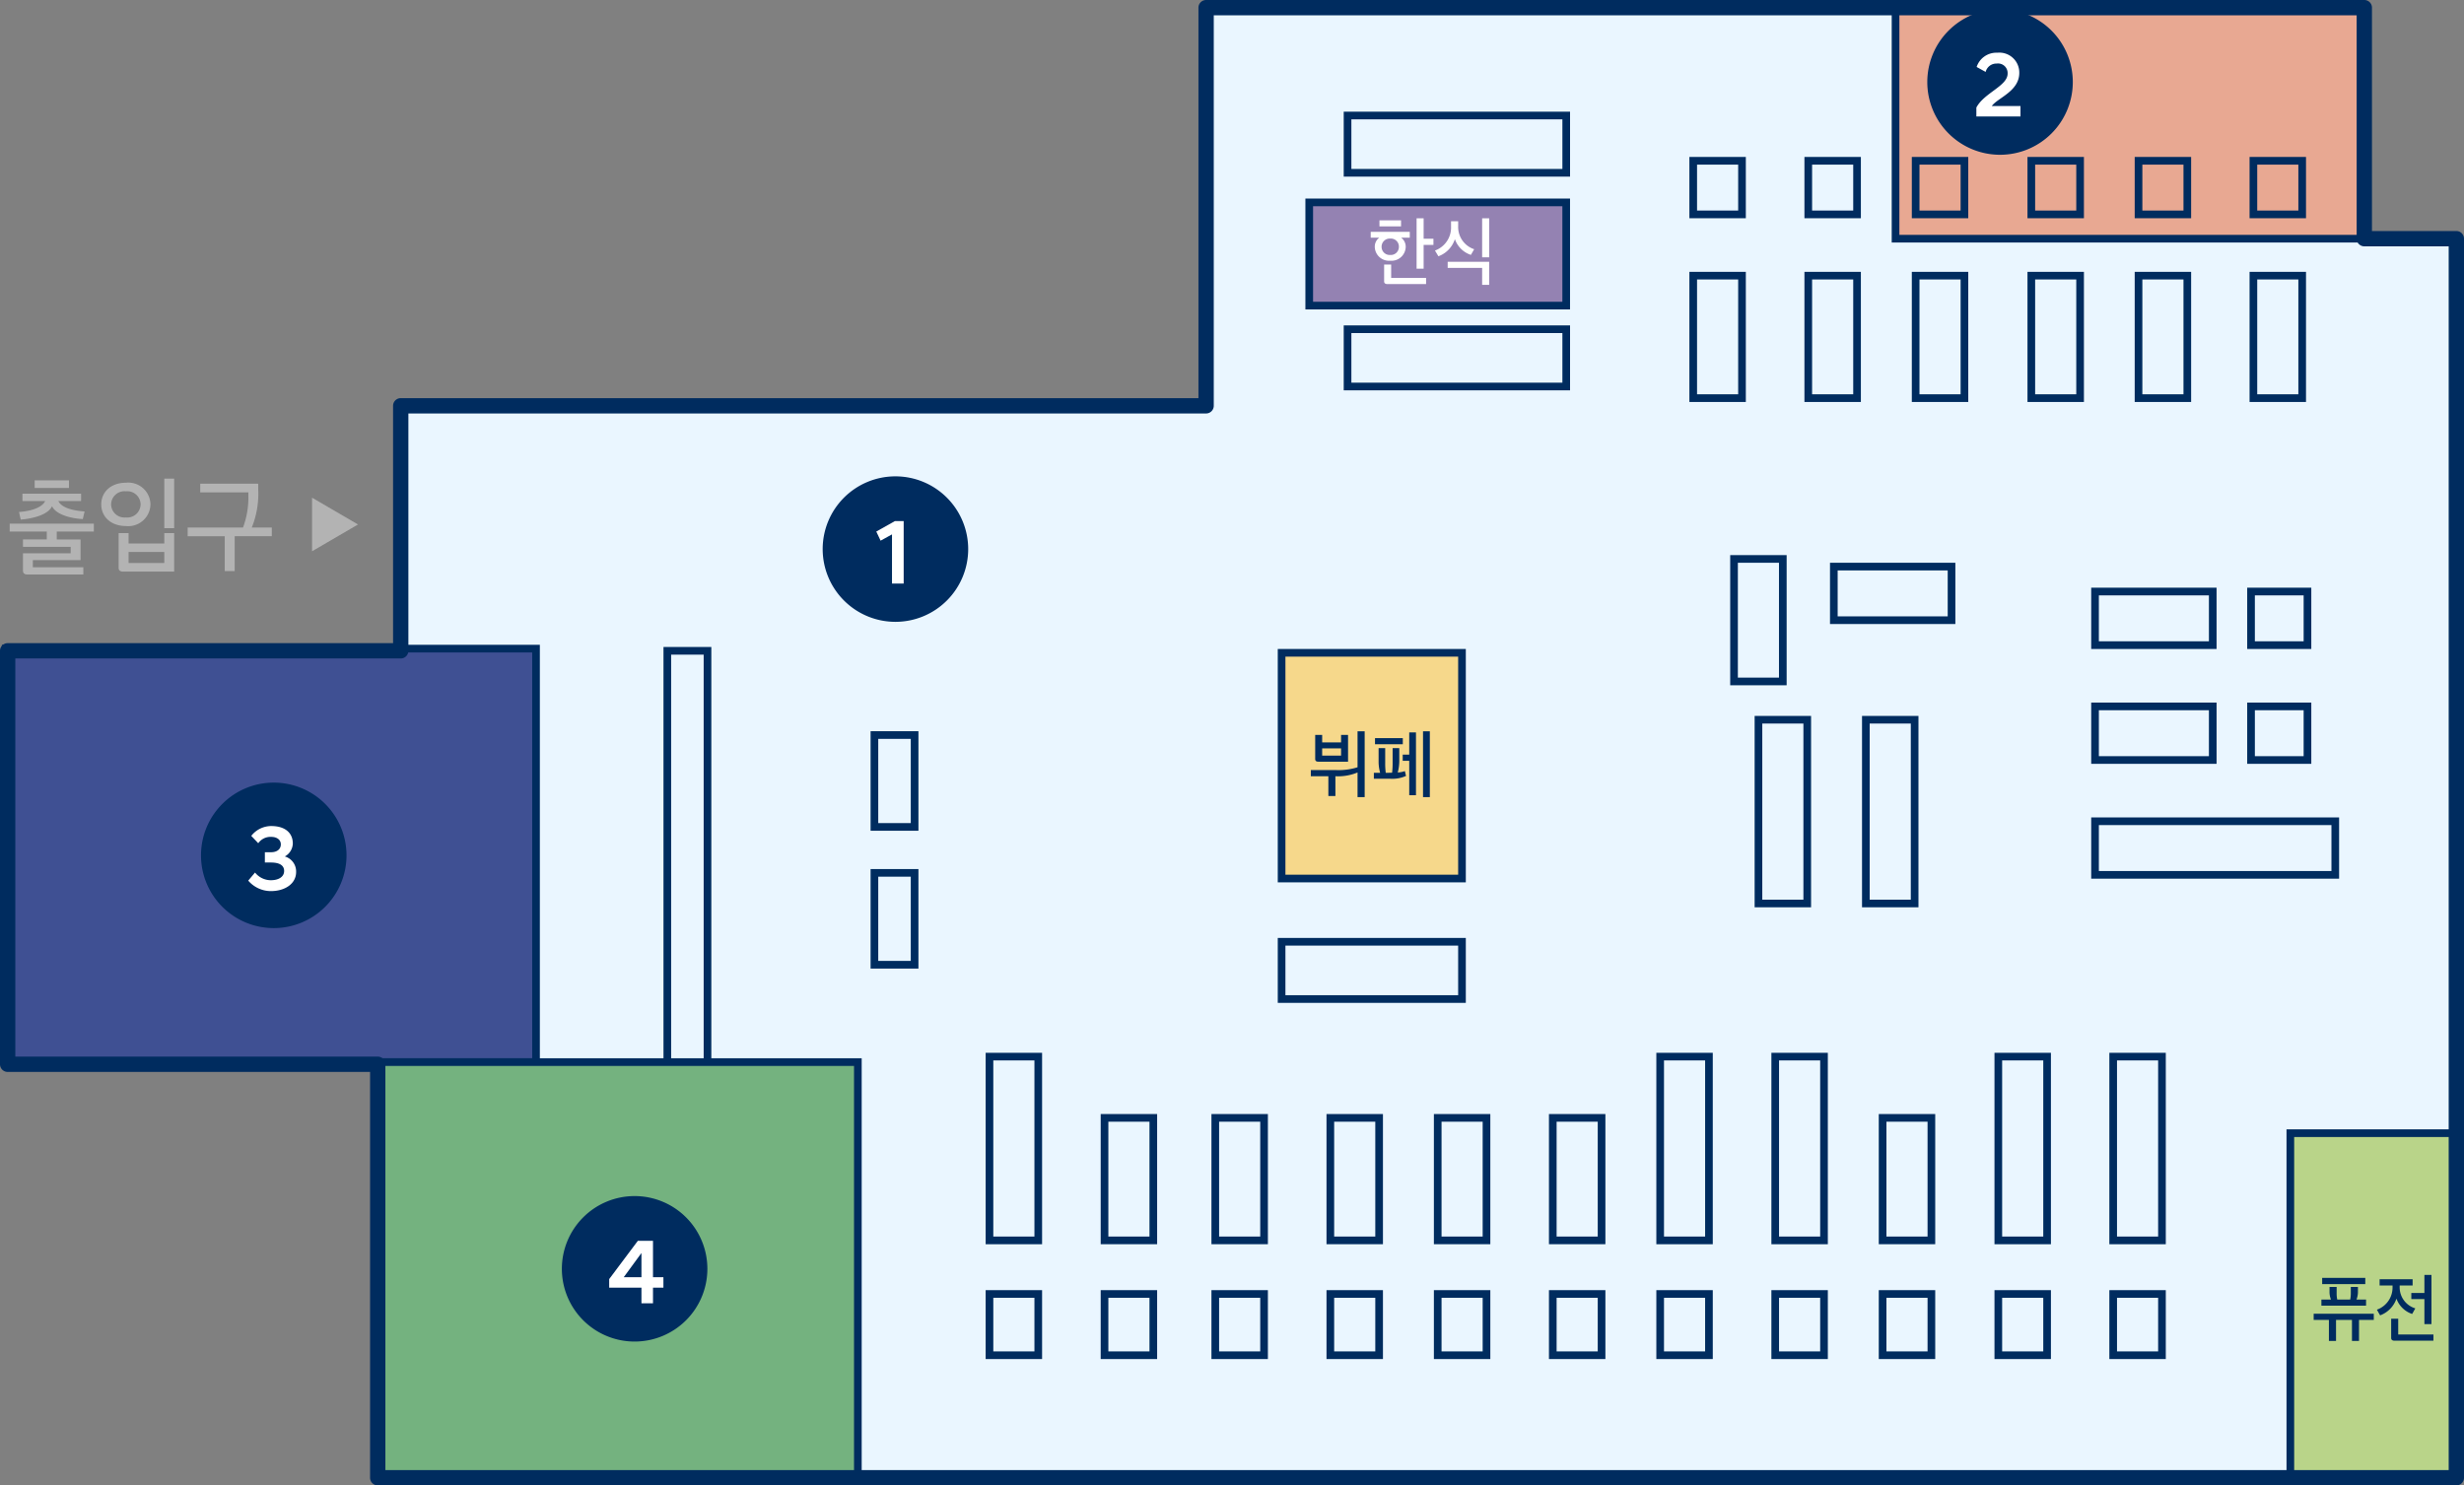
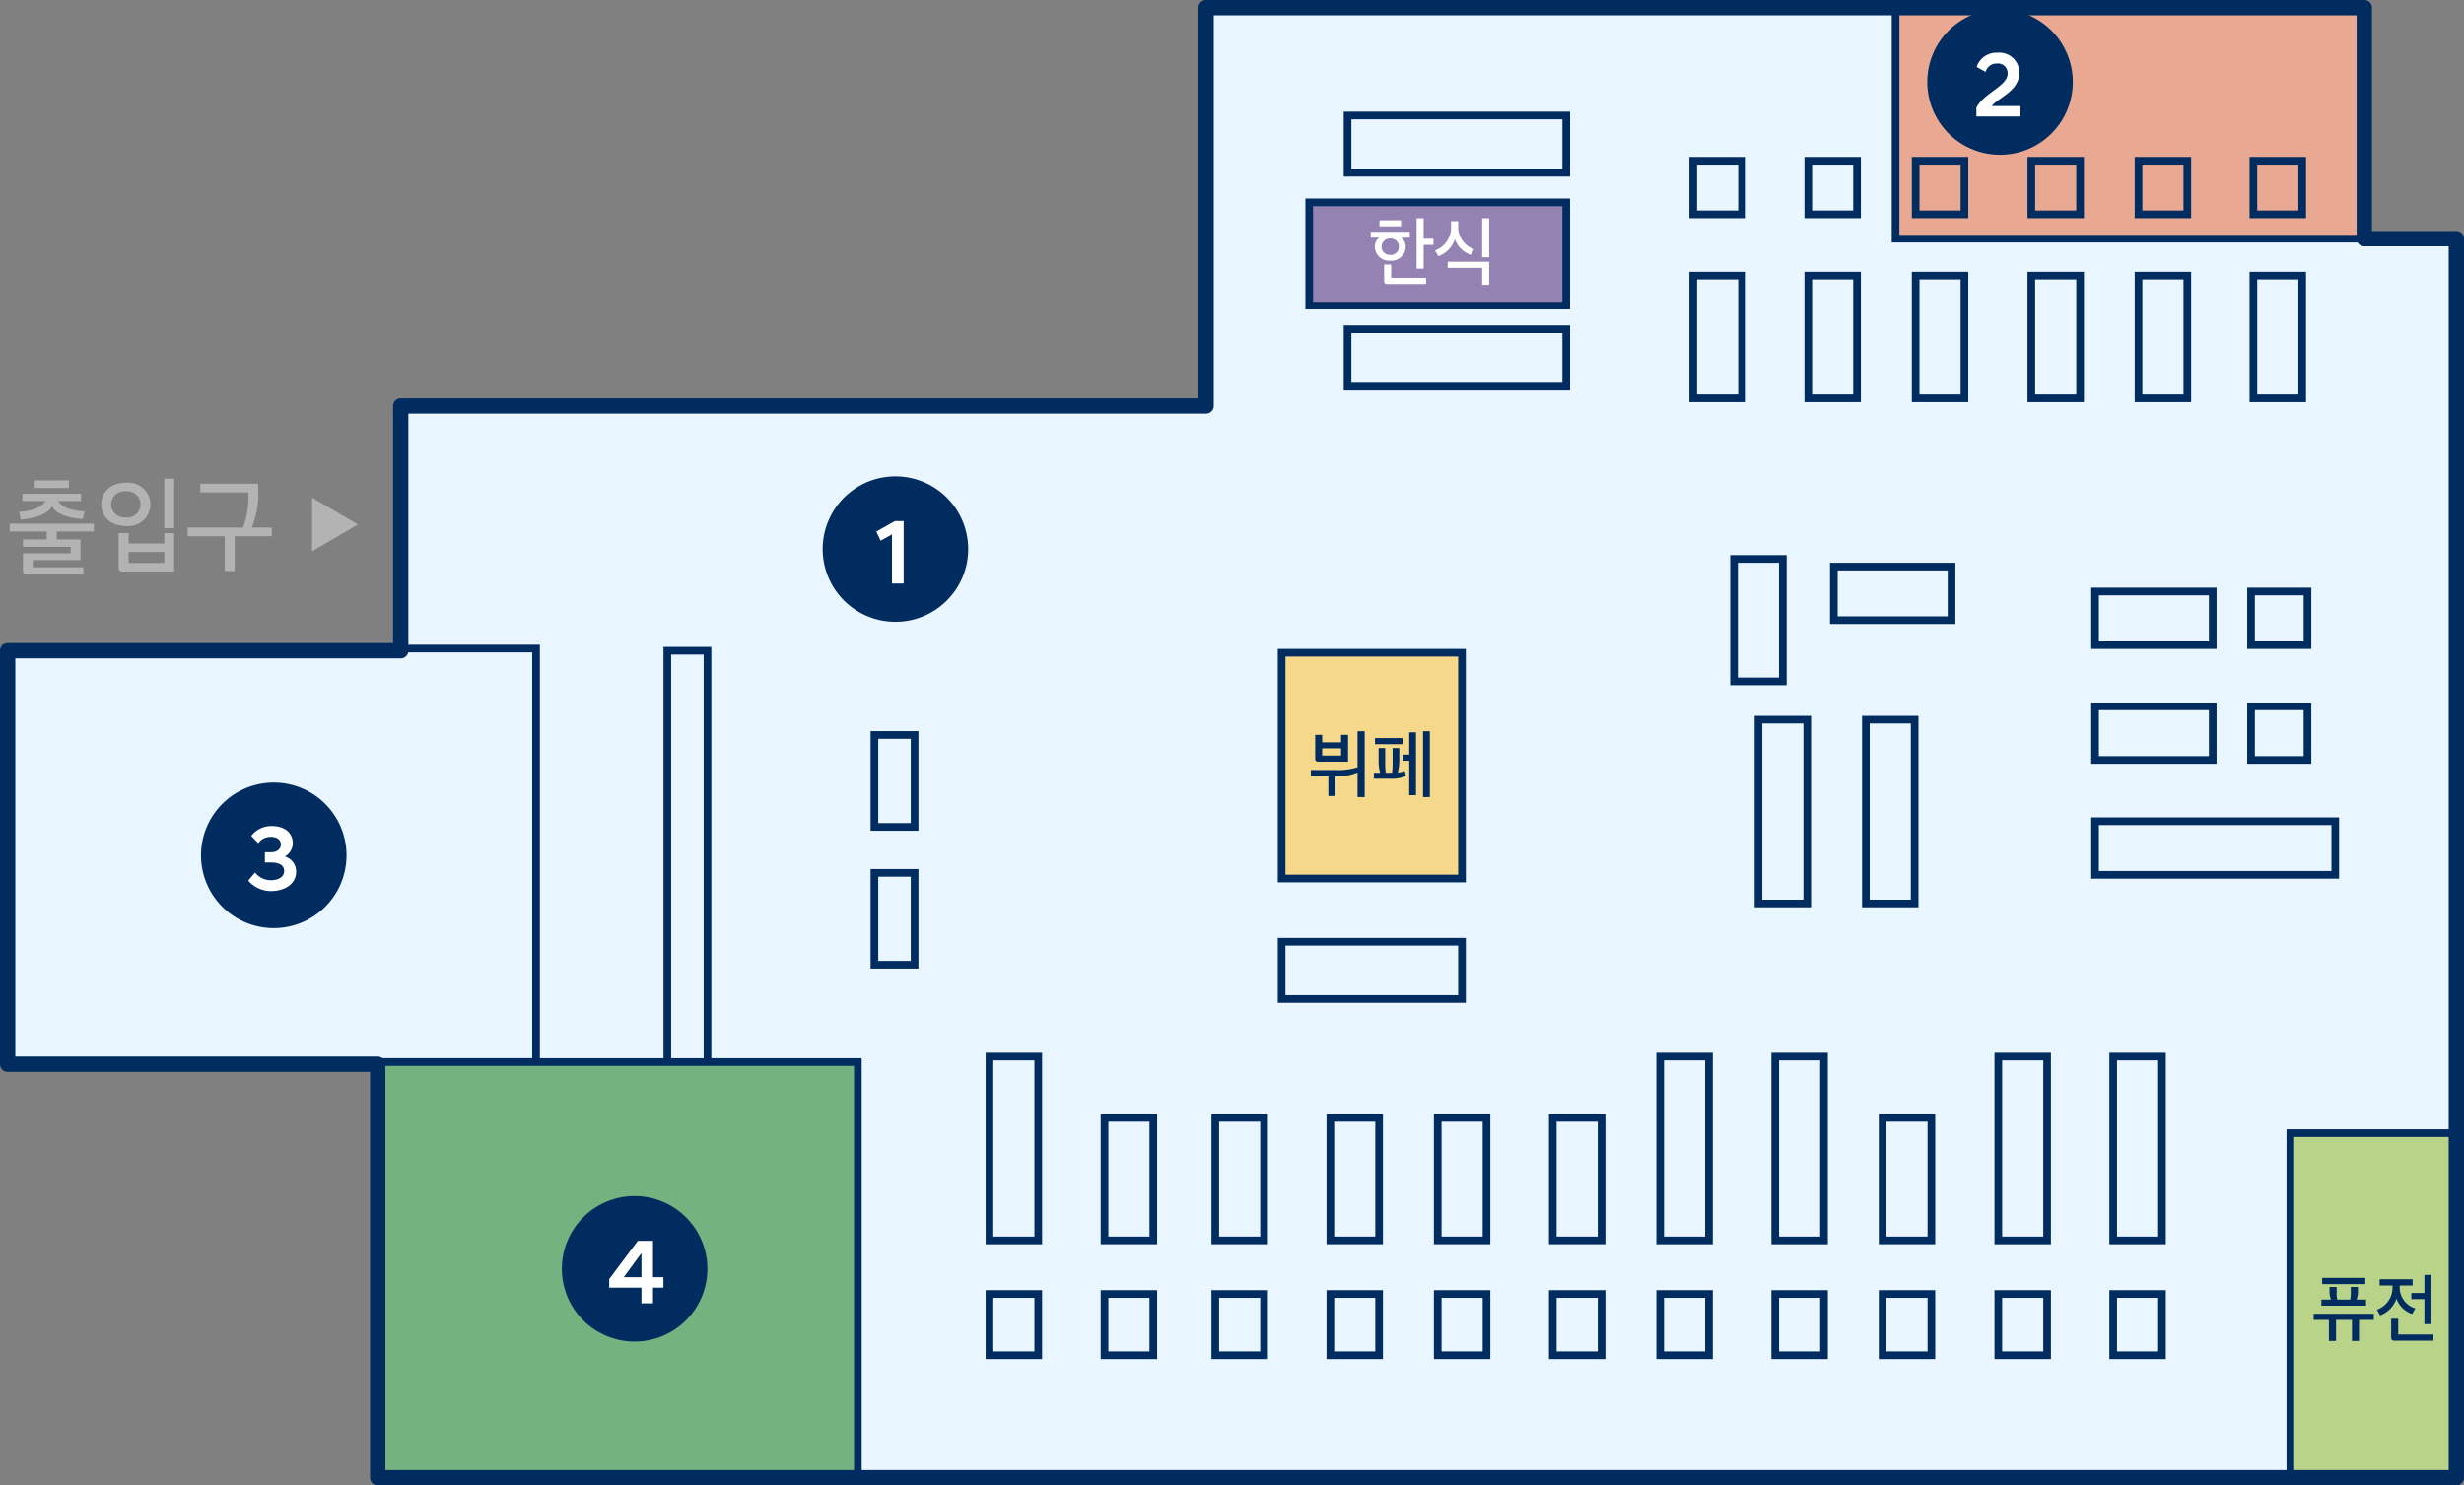
<svg xmlns="http://www.w3.org/2000/svg" width="321.747" height="194" viewBox="0 0 321.747 194">
  <rect x="0" y="0" width="321.747" height="194" fill="#808080" stroke="none" />
  <g id="그룹_2168" data-name="그룹 2168" transform="translate(12940.247 14504.214)">
    <path id="패스_1501" data-name="패스 1501" d="M48.323,192V138H0V84H51.327V52H156.492V0H307.729V30.173h12.018V192Z" transform="translate(-12939.247 -14503.214)" fill="#eaf6ff" />
    <path id="합치기_96_-_윤곽선" data-name="합치기 96 - 윤곽선" d="M320.247,192.5H47.823v-54H-.5v-55H50.827v-32H155.992V-.5H308.229V29.673h12.018Zm-271.424-1H319.247V30.673H307.229V.5H156.992v52H51.827v32H.5v53H48.823Z" transform="translate(-12939.247 -14503.214)" fill="#002c5f" />
-     <path id="패스_1502" data-name="패스 1502" d="M0,0H69.247V54H0Z" transform="translate(-12939.5 -14419.5)" fill="#3f5093" />
    <path id="사각형_3157_-_윤곽선" data-name="사각형 3157 - 윤곽선" d="M-.5-.5H69.747v55H-.5ZM68.747.5H.5v53H68.747Z" transform="translate(-12939.5 -14419.5)" fill="#002c5f" />
    <path id="패스_1503" data-name="패스 1503" d="M0,0H5.247V54H0Z" transform="translate(-12853.109 -14419.214)" fill="#eaf6ff" />
    <path id="사각형_3166_-_윤곽선" data-name="사각형 3166 - 윤곽선" d="M-.5-.5H5.747v55H-.5ZM4.747.5H.5v53H4.747Z" transform="translate(-12853.109 -14419.214)" fill="#002c5f" />
    <path id="패스_1504" data-name="패스 1504" d="M0,0H5.247V12H0Z" transform="translate(-12826.066 -14408.214)" fill="#eaf6ff" />
    <path id="사각형_3167_-_윤곽선" data-name="사각형 3167 - 윤곽선" d="M-.5-.5H5.747v13H-.5ZM4.747.5H.5v11H4.747Z" transform="translate(-12826.066 -14408.214)" fill="#002c5f" />
    <path id="패스_1505" data-name="패스 1505" d="M0,0H5.247V12H0Z" transform="translate(-12826.066 -14390.214)" fill="#eaf6ff" />
    <path id="사각형_3168_-_윤곽선" data-name="사각형 3168 - 윤곽선" d="M-.5-.5H5.747v13H-.5ZM4.747.5H.5v11H4.747Z" transform="translate(-12826.066 -14390.214)" fill="#002c5f" />
    <path id="패스_1506" data-name="패스 1506" d="M0,0H6.37V24H0Z" transform="translate(-12811.042 -14366.214)" fill="#eaf6ff" />
    <path id="사각형_3169_-_윤곽선" data-name="사각형 3169 - 윤곽선" d="M-.5-.5H6.87v25H-.5ZM5.87.5H.5v23H5.87Z" transform="translate(-12811.042 -14366.214)" fill="#002c5f" />
    <path id="패스_1507" data-name="패스 1507" d="M0,0H6.37V24H0Z" transform="translate(-12723.464 -14366.214)" fill="#eaf6ff" />
    <path id="사각형_3181_-_윤곽선" data-name="사각형 3181 - 윤곽선" d="M-.5-.5H6.87v25H-.5ZM5.87.5H.5v23H5.87Z" transform="translate(-12723.464 -14366.214)" fill="#002c5f" />
    <path id="패스_1508" data-name="패스 1508" d="M0,0H6.37V24H0Z" transform="translate(-12710.629 -14410.214)" fill="#eaf6ff" />
    <path id="사각형_3193_-_윤곽선" data-name="사각형 3193 - 윤곽선" d="M-.5-.5H6.87v25H-.5ZM5.87.5H.5v23H5.87Z" transform="translate(-12710.629 -14410.214)" fill="#002c5f" />
    <path id="패스_1509" data-name="패스 1509" d="M0,0H6.37V16H0Z" transform="translate(-12713.819 -14431.214)" fill="#eaf6ff" />
    <path id="사각형_3195_-_윤곽선" data-name="사각형 3195 - 윤곽선" d="M-.5-.5H6.87v17H-.5ZM5.87.5H.5v15H5.87Z" transform="translate(-12713.819 -14431.214)" fill="#002c5f" />
    <path id="패스_1510" data-name="패스 1510" d="M0,0H15.37V7H0Z" transform="translate(-12700.787 -14430.214)" fill="#eaf6ff" />
    <path id="사각형_3196_-_윤곽선" data-name="사각형 3196 - 윤곽선" d="M-.5-.5H15.87v8H-.5ZM14.87.5H.5v6H14.87Z" transform="translate(-12700.787 -14430.214)" fill="#002c5f" />
    <path id="패스_1511" data-name="패스 1511" d="M0,0H15.37V7H0Z" transform="translate(-12666.679 -14426.954)" fill="#eaf6ff" />
    <path id="사각형_3197_-_윤곽선" data-name="사각형 3197 - 윤곽선" d="M-.5-.5H15.87v8H-.5ZM14.87.5H.5v6H14.87Z" transform="translate(-12666.679 -14426.954)" fill="#002c5f" />
    <path id="패스_1512" data-name="패스 1512" d="M0,0H15.37V7H0Z" transform="translate(-12666.679 -14411.954)" fill="#eaf6ff" />
    <path id="사각형_3200_-_윤곽선" data-name="사각형 3200 - 윤곽선" d="M-.5-.5H15.87v8H-.5ZM14.87.5H.5v6H14.87Z" transform="translate(-12666.679 -14411.954)" fill="#002c5f" />
    <path id="패스_1513" data-name="패스 1513" d="M0,0H31.37V7H0Z" transform="translate(-12666.679 -14396.954)" fill="#eaf6ff" />
    <path id="사각형_3201_-_윤곽선" data-name="사각형 3201 - 윤곽선" d="M-.5-.5H31.87v8H-.5ZM30.87.5H.5v6H30.87Z" transform="translate(-12666.679 -14396.954)" fill="#002c5f" />
    <path id="패스_1514" data-name="패스 1514" d="M0,0H6.37V24H0Z" transform="translate(-12696.606 -14410.214)" fill="#eaf6ff" />
    <path id="사각형_3194_-_윤곽선" data-name="사각형 3194 - 윤곽선" d="M-.5-.5H6.87v25H-.5ZM5.87.5H.5v23H5.87Z" transform="translate(-12696.606 -14410.214)" fill="#002c5f" />
    <path id="패스_1515" data-name="패스 1515" d="M0,0H6.37V16H0Z" transform="translate(-12796.019 -14358.214)" fill="#eaf6ff" />
    <path id="사각형_3172_-_윤곽선" data-name="사각형 3172 - 윤곽선" d="M-.5-.5H6.87v17H-.5ZM5.87.5H.5v15H5.87Z" transform="translate(-12796.019 -14358.214)" fill="#002c5f" />
    <path id="패스_1516" data-name="패스 1516" d="M0,0H23.555V7.48H0Z" transform="translate(-12772.897 -14381.214)" fill="#eaf6ff" />
    <path id="사각형_3191_-_윤곽선" data-name="사각형 3191 - 윤곽선" d="M-.5-.5H24.055V7.98H-.5ZM23.055.5H.5V6.98H23.055Z" transform="translate(-12772.897 -14381.214)" fill="#002c5f" />
    <path id="패스_1517" data-name="패스 1517" d="M0,0H28.555V7.48H0Z" transform="translate(-12764.285 -14461.214)" fill="#eaf6ff" />
    <path id="사각형_3208_-_윤곽선" data-name="사각형 3208 - 윤곽선" d="M-.5-.5H29.055V7.98H-.5ZM28.055.5H.5V6.98H28.055Z" transform="translate(-12764.285 -14461.214)" fill="#002c5f" />
    <path id="패스_1518" data-name="패스 1518" d="M0,0H28.555V7.48H0Z" transform="translate(-12764.285 -14489.127)" fill="#eaf6ff" />
    <path id="사각형_3209_-_윤곽선" data-name="사각형 3209 - 윤곽선" d="M-.5-.5H29.055V7.98H-.5ZM28.055.5H.5V6.98H28.055Z" transform="translate(-12764.285 -14489.127)" fill="#002c5f" />
    <path id="패스_1519" data-name="패스 1519" d="M0,0H33.555V13.48H0Z" transform="translate(-12769.289 -14477.78)" fill="#9482b2" />
    <path id="사각형_3210_-_윤곽선" data-name="사각형 3210 - 윤곽선" d="M-.5-.5H34.055V13.98H-.5ZM33.055.5H.5V12.98H33.055Z" transform="translate(-12769.289 -14477.78)" fill="#002c5f" />
    <path id="패스_1520" data-name="패스 1520" d="M0,0H6.37V16H0Z" transform="translate(-12781.557 -14358.214)" fill="#eaf6ff" />
    <path id="사각형_3173_-_윤곽선" data-name="사각형 3173 - 윤곽선" d="M-.5-.5H6.87v17H-.5ZM5.87.5H.5v15H5.87Z" transform="translate(-12781.557 -14358.214)" fill="#002c5f" />
    <path id="패스_1521" data-name="패스 1521" d="M0,0H62.676V54H0Z" transform="translate(-12890.905 -14365.5)" fill="#74b27f" />
    <path id="사각형_3163_-_윤곽선" data-name="사각형 3163 - 윤곽선" d="M-.5-.5H63.176v55H-.5ZM62.176.5H.5v53H62.176Z" transform="translate(-12890.905 -14365.5)" fill="#002c5f" />
    <path id="패스_1522" data-name="패스 1522" d="M0,0H21.676V45H0Z" transform="translate(-12641.176 -14356.214)" fill="#b9d489" />
    <path id="사각형_3164_-_윤곽선" data-name="사각형 3164 - 윤곽선" d="M-.5-.5H22.176v46H-.5ZM21.176.5H.5v44H21.176Z" transform="translate(-12641.176 -14356.214)" fill="#002c5f" />
    <path id="패스_1523" data-name="패스 1523" d="M0,0H61.228V30.174H0Z" transform="translate(-12692.728 -14503.214)" fill="#e8a892" />
    <path id="사각형_3165_-_윤곽선" data-name="사각형 3165 - 윤곽선" d="M-.5-.5H61.728V30.674H-.5ZM60.728.5H.5V29.674H60.728Z" transform="translate(-12692.728 -14503.214)" fill="#002c5f" />
    <path id="패스_1524" data-name="패스 1524" d="M0,0H6.37V8H0Z" transform="translate(-12811.042 -14335.214)" fill="#eaf6ff" />
    <path id="사각형_3170_-_윤곽선" data-name="사각형 3170 - 윤곽선" d="M-.5-.5H6.87v9H-.5ZM5.87.5H.5v7H5.87Z" transform="translate(-12811.042 -14335.214)" fill="#002c5f" />
    <path id="패스_1525" data-name="패스 1525" d="M0,0H6.37V8H0Z" transform="translate(-12723.464 -14335.214)" fill="#eaf6ff" />
    <path id="사각형_3182_-_윤곽선" data-name="사각형 3182 - 윤곽선" d="M-.5-.5H6.87v9H-.5ZM5.87.5H.5v7H5.87Z" transform="translate(-12723.464 -14335.214)" fill="#002c5f" />
    <path id="패스_1526" data-name="패스 1526" d="M0,0H6.37V8H0Z" transform="translate(-12796.019 -14335.214)" fill="#eaf6ff" />
    <path id="사각형_3171_-_윤곽선" data-name="사각형 3171 - 윤곽선" d="M-.5-.5H6.87v9H-.5ZM5.87.5H.5v7H5.87Z" transform="translate(-12796.019 -14335.214)" fill="#002c5f" />
    <path id="패스_1527" data-name="패스 1527" d="M0,0H6.37V8H0Z" transform="translate(-12781.557 -14335.214)" fill="#eaf6ff" />
    <path id="사각형_3174_-_윤곽선" data-name="사각형 3174 - 윤곽선" d="M-.5-.5H6.87v9H-.5ZM5.87.5H.5v7H5.87Z" transform="translate(-12781.557 -14335.214)" fill="#002c5f" />
    <path id="패스_1528" data-name="패스 1528" d="M0,0H6.37V16H0Z" transform="translate(-12766.533 -14358.214)" fill="#eaf6ff" />
    <path id="사각형_3175_-_윤곽선" data-name="사각형 3175 - 윤곽선" d="M-.5-.5H6.87v17H-.5ZM5.87.5H.5v15H5.87Z" transform="translate(-12766.533 -14358.214)" fill="#002c5f" />
-     <path id="패스_1529" data-name="패스 1529" d="M0,0H6.37V8H0Z" transform="translate(-12766.533 -14335.214)" fill="#eaf6ff" />
    <path id="사각형_3176_-_윤곽선" data-name="사각형 3176 - 윤곽선" d="M-.5-.5H6.87v9H-.5ZM5.87.5H.5v7H5.87Z" transform="translate(-12766.533 -14335.214)" fill="#002c5f" />
    <path id="패스_1530" data-name="패스 1530" d="M0,0H6.37V16H0Z" transform="translate(-12752.511 -14358.214)" fill="#eaf6ff" />
    <path id="사각형_3177_-_윤곽선" data-name="사각형 3177 - 윤곽선" d="M-.5-.5H6.87v17H-.5ZM5.87.5H.5v15H5.87Z" transform="translate(-12752.511 -14358.214)" fill="#002c5f" />
    <path id="패스_1531" data-name="패스 1531" d="M0,0H6.37V8H0Z" transform="translate(-12752.511 -14335.214)" fill="#eaf6ff" />
    <path id="사각형_3178_-_윤곽선" data-name="사각형 3178 - 윤곽선" d="M-.5-.5H6.87v9H-.5ZM5.87.5H.5v7H5.87Z" transform="translate(-12752.511 -14335.214)" fill="#002c5f" />
    <path id="패스_1532" data-name="패스 1532" d="M0,0H6.37V16H0Z" transform="translate(-12737.486 -14358.214)" fill="#eaf6ff" />
    <path id="사각형_3179_-_윤곽선" data-name="사각형 3179 - 윤곽선" d="M-.5-.5H6.87v17H-.5ZM5.87.5H.5v15H5.87Z" transform="translate(-12737.486 -14358.214)" fill="#002c5f" />
    <path id="패스_1533" data-name="패스 1533" d="M0,0H6.37V16H0Z" transform="translate(-12694.418 -14358.214)" fill="#eaf6ff" />
    <path id="사각형_3189_-_윤곽선" data-name="사각형 3189 - 윤곽선" d="M-.5-.5H6.87v17H-.5ZM5.87.5H.5v15H5.87Z" transform="translate(-12694.418 -14358.214)" fill="#002c5f" />
    <path id="패스_1534" data-name="패스 1534" d="M0,0H6.37V16H0Z" transform="translate(-12719.148 -14468.214)" fill="#eaf6ff" />
    <path id="사각형_3202_-_윤곽선" data-name="사각형 3202 - 윤곽선" d="M-.5-.5H6.87v17H-.5ZM5.87.5H.5v15H5.87Z" transform="translate(-12719.148 -14468.214)" fill="#002c5f" />
    <path id="패스_1535" data-name="패스 1535" d="M0,0H6.37V7H0Z" transform="translate(-12719.148 -14483.214)" fill="#eaf6ff" />
    <path id="사각형_3211_-_윤곽선" data-name="사각형 3211 - 윤곽선" d="M-.5-.5H6.87v8H-.5ZM5.87.5H.5v6H5.87Z" transform="translate(-12719.148 -14483.214)" fill="#002c5f" />
    <path id="패스_1536" data-name="패스 1536" d="M0,0H6.37V7H0Z" transform="translate(-12704.125 -14483.214)" fill="#eaf6ff" />
    <path id="사각형_3212_-_윤곽선" data-name="사각형 3212 - 윤곽선" d="M-.5-.5H6.87v8H-.5ZM5.87.5H.5v6H5.87Z" transform="translate(-12704.125 -14483.214)" fill="#002c5f" />
    <path id="패스_1537" data-name="패스 1537" d="M0,0H6.37V7H0Z" transform="translate(-12690.103 -14483.214)" fill="#e8a892" />
    <path id="사각형_3213_-_윤곽선" data-name="사각형 3213 - 윤곽선" d="M-.5-.5H6.87v8H-.5ZM5.87.5H.5v6H5.87Z" transform="translate(-12690.103 -14483.214)" fill="#002c5f" />
    <path id="패스_1538" data-name="패스 1538" d="M0,0H6.37V7H0Z" transform="translate(-12675 -14483.214)" fill="#e8a892" />
    <path id="사각형_3214_-_윤곽선" data-name="사각형 3214 - 윤곽선" d="M-.5-.5H6.87v8H-.5ZM5.87.5H.5v6H5.87Z" transform="translate(-12675 -14483.214)" fill="#002c5f" />
    <path id="패스_1539" data-name="패스 1539" d="M0,0H6.37V7H0Z" transform="translate(-12661 -14483.214)" fill="#e8a892" />
    <path id="사각형_3215_-_윤곽선" data-name="사각형 3215 - 윤곽선" d="M-.5-.5H6.87v8H-.5ZM5.87.5H.5v6H5.87Z" transform="translate(-12661 -14483.214)" fill="#002c5f" />
    <path id="패스_1540" data-name="패스 1540" d="M0,0H6.37V7H0Z" transform="translate(-12646 -14483.214)" fill="#e8a892" />
    <path id="사각형_3216_-_윤곽선" data-name="사각형 3216 - 윤곽선" d="M-.5-.5H6.87v8H-.5ZM5.87.5H.5v6H5.87Z" transform="translate(-12646 -14483.214)" fill="#002c5f" />
    <path id="패스_1541" data-name="패스 1541" d="M0,0H6.37V8H0Z" transform="translate(-12737.486 -14335.214)" fill="#eaf6ff" />
    <path id="사각형_3180_-_윤곽선" data-name="사각형 3180 - 윤곽선" d="M-.5-.5H6.87v9H-.5ZM5.87.5H.5v7H5.87Z" transform="translate(-12737.486 -14335.214)" fill="#002c5f" />
    <path id="패스_1542" data-name="패스 1542" d="M0,0H6.37V8H0Z" transform="translate(-12694.418 -14335.214)" fill="#eaf6ff" />
    <path id="사각형_3190_-_윤곽선" data-name="사각형 3190 - 윤곽선" d="M-.5-.5H6.87v9H-.5ZM5.87.5H.5v7H5.87Z" transform="translate(-12694.418 -14335.214)" fill="#002c5f" />
    <path id="패스_1543" data-name="패스 1543" d="M0,0H6.37V24H0Z" transform="translate(-12708.44 -14366.214)" fill="#eaf6ff" />
    <path id="사각형_3183_-_윤곽선" data-name="사각형 3183 - 윤곽선" d="M-.5-.5H6.87v25H-.5ZM5.87.5H.5v23H5.87Z" transform="translate(-12708.44 -14366.214)" fill="#002c5f" />
    <path id="패스_1544" data-name="패스 1544" d="M0,0H6.37V24H0Z" transform="translate(-12679.309 -14366.214)" fill="#eaf6ff" />
    <path id="사각형_3185_-_윤곽선" data-name="사각형 3185 - 윤곽선" d="M-.5-.5H6.87v25H-.5ZM5.87.5H.5v23H5.87Z" transform="translate(-12679.309 -14366.214)" fill="#002c5f" />
    <path id="패스_1545" data-name="패스 1545" d="M0,0H6.37V8H0Z" transform="translate(-12708.44 -14335.214)" fill="#eaf6ff" />
    <path id="사각형_3184_-_윤곽선" data-name="사각형 3184 - 윤곽선" d="M-.5-.5H6.87v9H-.5ZM5.87.5H.5v7H5.87Z" transform="translate(-12708.44 -14335.214)" fill="#002c5f" />
    <path id="패스_1546" data-name="패스 1546" d="M0,0H6.37V8H0Z" transform="translate(-12679.309 -14335.214)" fill="#eaf6ff" />
    <path id="사각형_3186_-_윤곽선" data-name="사각형 3186 - 윤곽선" d="M-.5-.5H6.87v9H-.5ZM5.87.5H.5v7H5.87Z" transform="translate(-12679.309 -14335.214)" fill="#002c5f" />
    <path id="패스_1547" data-name="패스 1547" d="M0,0H6.37V24H0Z" transform="translate(-12664.309 -14366.214)" fill="#eaf6ff" />
    <path id="사각형_3187_-_윤곽선" data-name="사각형 3187 - 윤곽선" d="M-.5-.5H6.87v25H-.5ZM5.87.5H.5v23H5.87Z" transform="translate(-12664.309 -14366.214)" fill="#002c5f" />
    <path id="패스_1548" data-name="패스 1548" d="M0,0H6.37V8H0Z" transform="translate(-12664.309 -14335.214)" fill="#eaf6ff" />
    <path id="사각형_3188_-_윤곽선" data-name="사각형 3188 - 윤곽선" d="M-.5-.5H6.87v9H-.5ZM5.87.5H.5v7H5.87Z" transform="translate(-12664.309 -14335.214)" fill="#002c5f" />
    <path id="패스_1549" data-name="패스 1549" d="M0,0H23.555V29.48H0Z" transform="translate(-12772.897 -14418.954)" fill="#f6d88b" />
    <path id="사각형_3192_-_윤곽선" data-name="사각형 3192 - 윤곽선" d="M-.5-.5H24.055V29.98H-.5ZM23.055.5H.5V28.98H23.055Z" transform="translate(-12772.897 -14418.954)" fill="#002c5f" />
    <path id="패스_1550" data-name="패스 1550" d="M0,0H7.37V7H0Z" transform="translate(-12646.309 -14426.954)" fill="#eaf6ff" />
    <path id="사각형_3198_-_윤곽선" data-name="사각형 3198 - 윤곽선" d="M-.5-.5H7.87v8H-.5ZM6.87.5H.5v6H6.87Z" transform="translate(-12646.309 -14426.954)" fill="#002c5f" />
    <path id="패스_1551" data-name="패스 1551" d="M0,0H7.37V7H0Z" transform="translate(-12646.309 -14411.954)" fill="#eaf6ff" />
    <path id="사각형_3199_-_윤곽선" data-name="사각형 3199 - 윤곽선" d="M-.5-.5H7.87v8H-.5ZM6.87.5H.5v6H6.87Z" transform="translate(-12646.309 -14411.954)" fill="#002c5f" />
    <path id="패스_1552" data-name="패스 1552" d="M0,0H6.37V16H0Z" transform="translate(-12704.125 -14468.214)" fill="#eaf6ff" />
    <path id="사각형_3203_-_윤곽선" data-name="사각형 3203 - 윤곽선" d="M-.5-.5H6.87v17H-.5ZM5.87.5H.5v15H5.87Z" transform="translate(-12704.125 -14468.214)" fill="#002c5f" />
    <path id="패스_1553" data-name="패스 1553" d="M0,0H6.37V16H0Z" transform="translate(-12690.103 -14468.214)" fill="#eaf6ff" />
    <path id="사각형_3204_-_윤곽선" data-name="사각형 3204 - 윤곽선" d="M-.5-.5H6.87v17H-.5ZM5.87.5H.5v15H5.87Z" transform="translate(-12690.103 -14468.214)" fill="#002c5f" />
    <path id="패스_1554" data-name="패스 1554" d="M0,0H6.37V16H0Z" transform="translate(-12675 -14468.214)" fill="#eaf6ff" />
    <path id="사각형_3205_-_윤곽선" data-name="사각형 3205 - 윤곽선" d="M-.5-.5H6.87v17H-.5ZM5.87.5H.5v15H5.87Z" transform="translate(-12675 -14468.214)" fill="#002c5f" />
    <path id="패스_1555" data-name="패스 1555" d="M0,0H6.37V16H0Z" transform="translate(-12661 -14468.214)" fill="#eaf6ff" />
    <path id="사각형_3206_-_윤곽선" data-name="사각형 3206 - 윤곽선" d="M-.5-.5H6.87v17H-.5ZM5.87.5H.5v15H5.87Z" transform="translate(-12661 -14468.214)" fill="#002c5f" />
    <path id="패스_1556" data-name="패스 1556" d="M0,0H6.37V16H0Z" transform="translate(-12646 -14468.214)" fill="#eaf6ff" />
    <path id="사각형_3207_-_윤곽선" data-name="사각형 3207 - 윤곽선" d="M-.5-.5H6.87v17H-.5ZM5.87.5H.5v15H5.87Z" transform="translate(-12646 -14468.214)" fill="#002c5f" />
    <path id="합치기_99" data-name="합치기 99" d="M319.747,193H48.323a1,1,0,0,1-1-1V139H0a1,1,0,0,1-1-1V84a1,1,0,0,1,1-1H50.327V52a1,1,0,0,1,1-1H155.492V0a1,1,0,0,1,1-1H307.729a1,1,0,0,1,1,1V29.173h11.018a1,1,0,0,1,1,1V192A1,1,0,0,1,319.747,193ZM49.323,191H318.747V31.173H307.729a1,1,0,0,1-1-1V1H157.492V52a1,1,0,0,1-1,1H52.327V84a1,1,0,0,1-1,1H1v52H48.323a1,1,0,0,1,1,1Z" transform="translate(-12939.247 -14503.214)" fill="#002c5f" />
    <path id="패스_1557" data-name="패스 1557" d="M9.5,0A9.5,9.5,0,1,1,0,9.5,9.5,9.5,0,0,1,9.5,0Z" transform="translate(-12914 -14402)" fill="#002c5f" />
    <path id="패스_1558" data-name="패스 1558" d="M3.12.168c1.848,0,3.3-.96,3.3-2.5A2.042,2.042,0,0,0,4.944-4.356a2,2,0,0,0,1.044-1.68c0-1.44-1.056-2.292-2.808-2.292A3.319,3.319,0,0,0,.564-7.044l.912.96a1.949,1.949,0,0,1,1.7-.828c.684,0,1.248.336,1.248.984,0,.54-.4,1.02-1.284,1.02h-.8v1.344h.8c1.152,0,1.716.4,1.716,1.1,0,.78-.732,1.212-1.74,1.212A2.636,2.636,0,0,1,1.056-2.256L.168-1.2A3.894,3.894,0,0,0,3.12.168Z" transform="translate(-12908 -14388)" fill="#fff" />
    <path id="패스_1559" data-name="패스 1559" d="M9.5,0A9.5,9.5,0,1,1,0,9.5,9.5,9.5,0,0,1,9.5,0Z" transform="translate(-12688.583 -14503)" fill="#002c5f" />
    <path id="패스_1560" data-name="패스 1560" d="M.408,0h5.76V-1.368H2.424c.756-1.068,3.588-1.92,3.588-4.32a2.6,2.6,0,0,0-2.868-2.64,2.707,2.707,0,0,0-2.7,1.86L1.62-5.82A1.445,1.445,0,0,1,3.072-6.912a1.25,1.25,0,0,1,1.416,1.32c0,1.608-3.072,2.5-4.08,4.428Z" transform="translate(-12682.583 -14489)" fill="#fff" />
    <path id="패스_1561" data-name="패스 1561" d="M9.5,0A9.5,9.5,0,1,1,0,9.5,9.5,9.5,0,0,1,9.5,0Z" transform="translate(-12832.822 -14442)" fill="#002c5f" />
    <path id="패스_1562" data-name="패스 1562" d="M2.052,0H3.576V-8.16H2.436L0-6.792.564-5.6,2.052-6.42Z" transform="translate(-12825.822 -14428)" fill="#fff" />
    <path id="패스_1563" data-name="패스 1563" d="M9.5,0A9.5,9.5,0,1,1,0,9.5,9.5,9.5,0,0,1,9.5,0Z" transform="translate(-12866.879 -14348)" fill="#002c5f" />
    <path id="패스_1564" data-name="패스 1564" d="M.18-2.04H4.392V0H5.9V-2.04H7.26V-3.4H5.9V-8.16H3.924l-3.744,5ZM2.076-3.4,4.392-6.564V-3.4Z" transform="translate(-12860.879 -14334)" fill="#fff" />
    <path id="패스_1565" data-name="패스 1565" d="M2.254,1.54c0,.35.224.49.588.49h7.294V1.092H3.542V.154h6.23v-2.7H6.664V-3.584h4.844V-4.606H.518v1.022H5.362v1.036H2.254v.966h6.23v.84H2.254ZM10.3-6.2c-1.5-.112-2.968-.448-3.43-1.358H9.842v-.966H2.184v.966H5.152C4.7-6.65,3.22-6.244,1.736-6.132l.224.994c1.722-.14,3.6-.672,4.088-1.75.476,1.05,2.352,1.6,4.018,1.68ZM3.78-9.268H8.26v-.994H3.78Zm8.694,2.142c0,1.638,1.288,2.828,3.22,2.828A2.894,2.894,0,0,0,18.9-7.126a2.894,2.894,0,0,0-3.206-2.828C13.762-9.954,12.474-8.764,12.474-7.126Zm1.288,0a1.744,1.744,0,0,1,1.932-1.708,1.739,1.739,0,0,1,1.918,1.708,1.739,1.739,0,0,1-1.918,1.708A1.744,1.744,0,0,1,13.762-7.126Zm8.232,3.108v-6.468H20.706v6.468Zm0,5.67V-3.374H20.706v1.358H16.044V-3.374h-1.3V1.162c0,.35.224.49.588.49ZM16.044-.91h4.662V.532H16.044ZM29.9,1.582v-4.55h4.844V-4.1H32.13a11.808,11.808,0,0,0,.84-5.012v-.714H25.4v1.134h6.286v.434a11.292,11.292,0,0,1-.7,4.158H23.758v1.134H28.6v4.55Z" transform="translate(-12939.5 -14431.214)" fill="#b3b3b3" />
    <path id="패스_1566" data-name="패스 1566" d="M3.5,0,7,6H0Z" transform="translate(-12893.5 -14439.214) rotate(90)" fill="#b3b3b3" />
    <path id="패스_1567" data-name="패스 1567" d="M.24-4.96H1.36A1.45,1.45,0,0,0,.77-3.77,1.856,1.856,0,0,0,2.79-1.95,1.856,1.856,0,0,0,4.81-3.77a1.459,1.459,0,0,0-.6-1.19H5.34v-.76H.24ZM7.15-.91v-3.1H8.43v-.81H7.15V-7.49H6.23V-.91ZM1.99.74c0,.25.16.36.42.36H7.47V.29H2.91V-1.45H1.99ZM1.38-6.43H4.2v-.79H1.38Zm.28,2.66A1.057,1.057,0,0,1,2.79-4.84,1.046,1.046,0,0,1,3.92-3.77,1.057,1.057,0,0,1,2.79-2.7,1.057,1.057,0,0,1,1.66-3.77ZM15.71-2.39v-5.1h-.92v5.1Zm0,3.59V-1.81H10.29v.8h4.5V1.2ZM13.75-3.45a3.051,3.051,0,0,1-2.09-3.03V-7.1h-.93v.7a3.184,3.184,0,0,1-2.1,3.12c.15.25.3.51.45.75a3.531,3.531,0,0,0,2.15-2.24,3.306,3.306,0,0,0,2.09,2.06Z" transform="translate(-12761.5 -14468.214)" fill="#fff" />
    <path id="패스_1568" data-name="패스 1568" d="M7.45,1.11v-8.6H6.52v4.7a8.279,8.279,0,0,1-2.92.36H.42v.81H2.71V.96h.92V-1.62a6.66,6.66,0,0,0,2.89-.49V1.11ZM4.37-6.04H1.9v-.98H.99v3.15c0,.25.15.35.41.35H5.28v-3.5H4.37ZM1.9-4.31v-.95H4.37v.95ZM8.65-1.29H10.8a4.376,4.376,0,0,0,2.05-.37l-.15-.63a3.338,3.338,0,0,1-.93.18,6.069,6.069,0,0,0,.2-1.67V-5.29H11.1v1.95a9.755,9.755,0,0,1-.07,1.26c-.15.01-.3.01-.43.01h-.4a9.811,9.811,0,0,1-.07-1.27V-5.29H9.27v1.9a5.555,5.555,0,0,0,.2,1.32H8.65Zm7.31,2.4v-8.6h-.89v8.6ZM12.42-3.64h.85V.86h.88v-8.2h-.88v2.9h-.85Zm.01-2.16v-.8H8.8v.8Z" transform="translate(-12769.5 -14401.214)" fill="#002c5f" />
    <path id="패스_1569" data-name="패스 1569" d="M6.29,1.13V-1.61H8.22v-.81H.37v.81H2.36V1.13h.93V-1.61H5.37V1.13Zm-.33-5.4a2.727,2.727,0,0,0,.19-1.09v-.56H5.22V-5a4.293,4.293,0,0,1-.08.73H3.45A3.474,3.474,0,0,1,3.37-5v-.92H2.44v.56a2.7,2.7,0,0,0,.19,1.09H1.38v.8H7.21v-.8ZM7.11-6.29V-7.1H1.48v.81Zm1.87.18h1.69v.24A3.066,3.066,0,0,1,8.63-2.95c.14.25.27.49.42.74a3.552,3.552,0,0,0,2.13-2.18,3.276,3.276,0,0,0,2.05,2l.41-.73A2.863,2.863,0,0,1,11.6-5.91v-.2h1.69v-.81H8.98Zm6.77,5.05V-7.49h-.92v2.36H13.12v.8h1.71v3.27ZM10.49.74c0,.25.16.36.42.36h5.1V.29h-4.6V-1.77h-.92Z" transform="translate(-12638.5 -14330.214)" fill="#002c5f" />
  </g>
</svg>